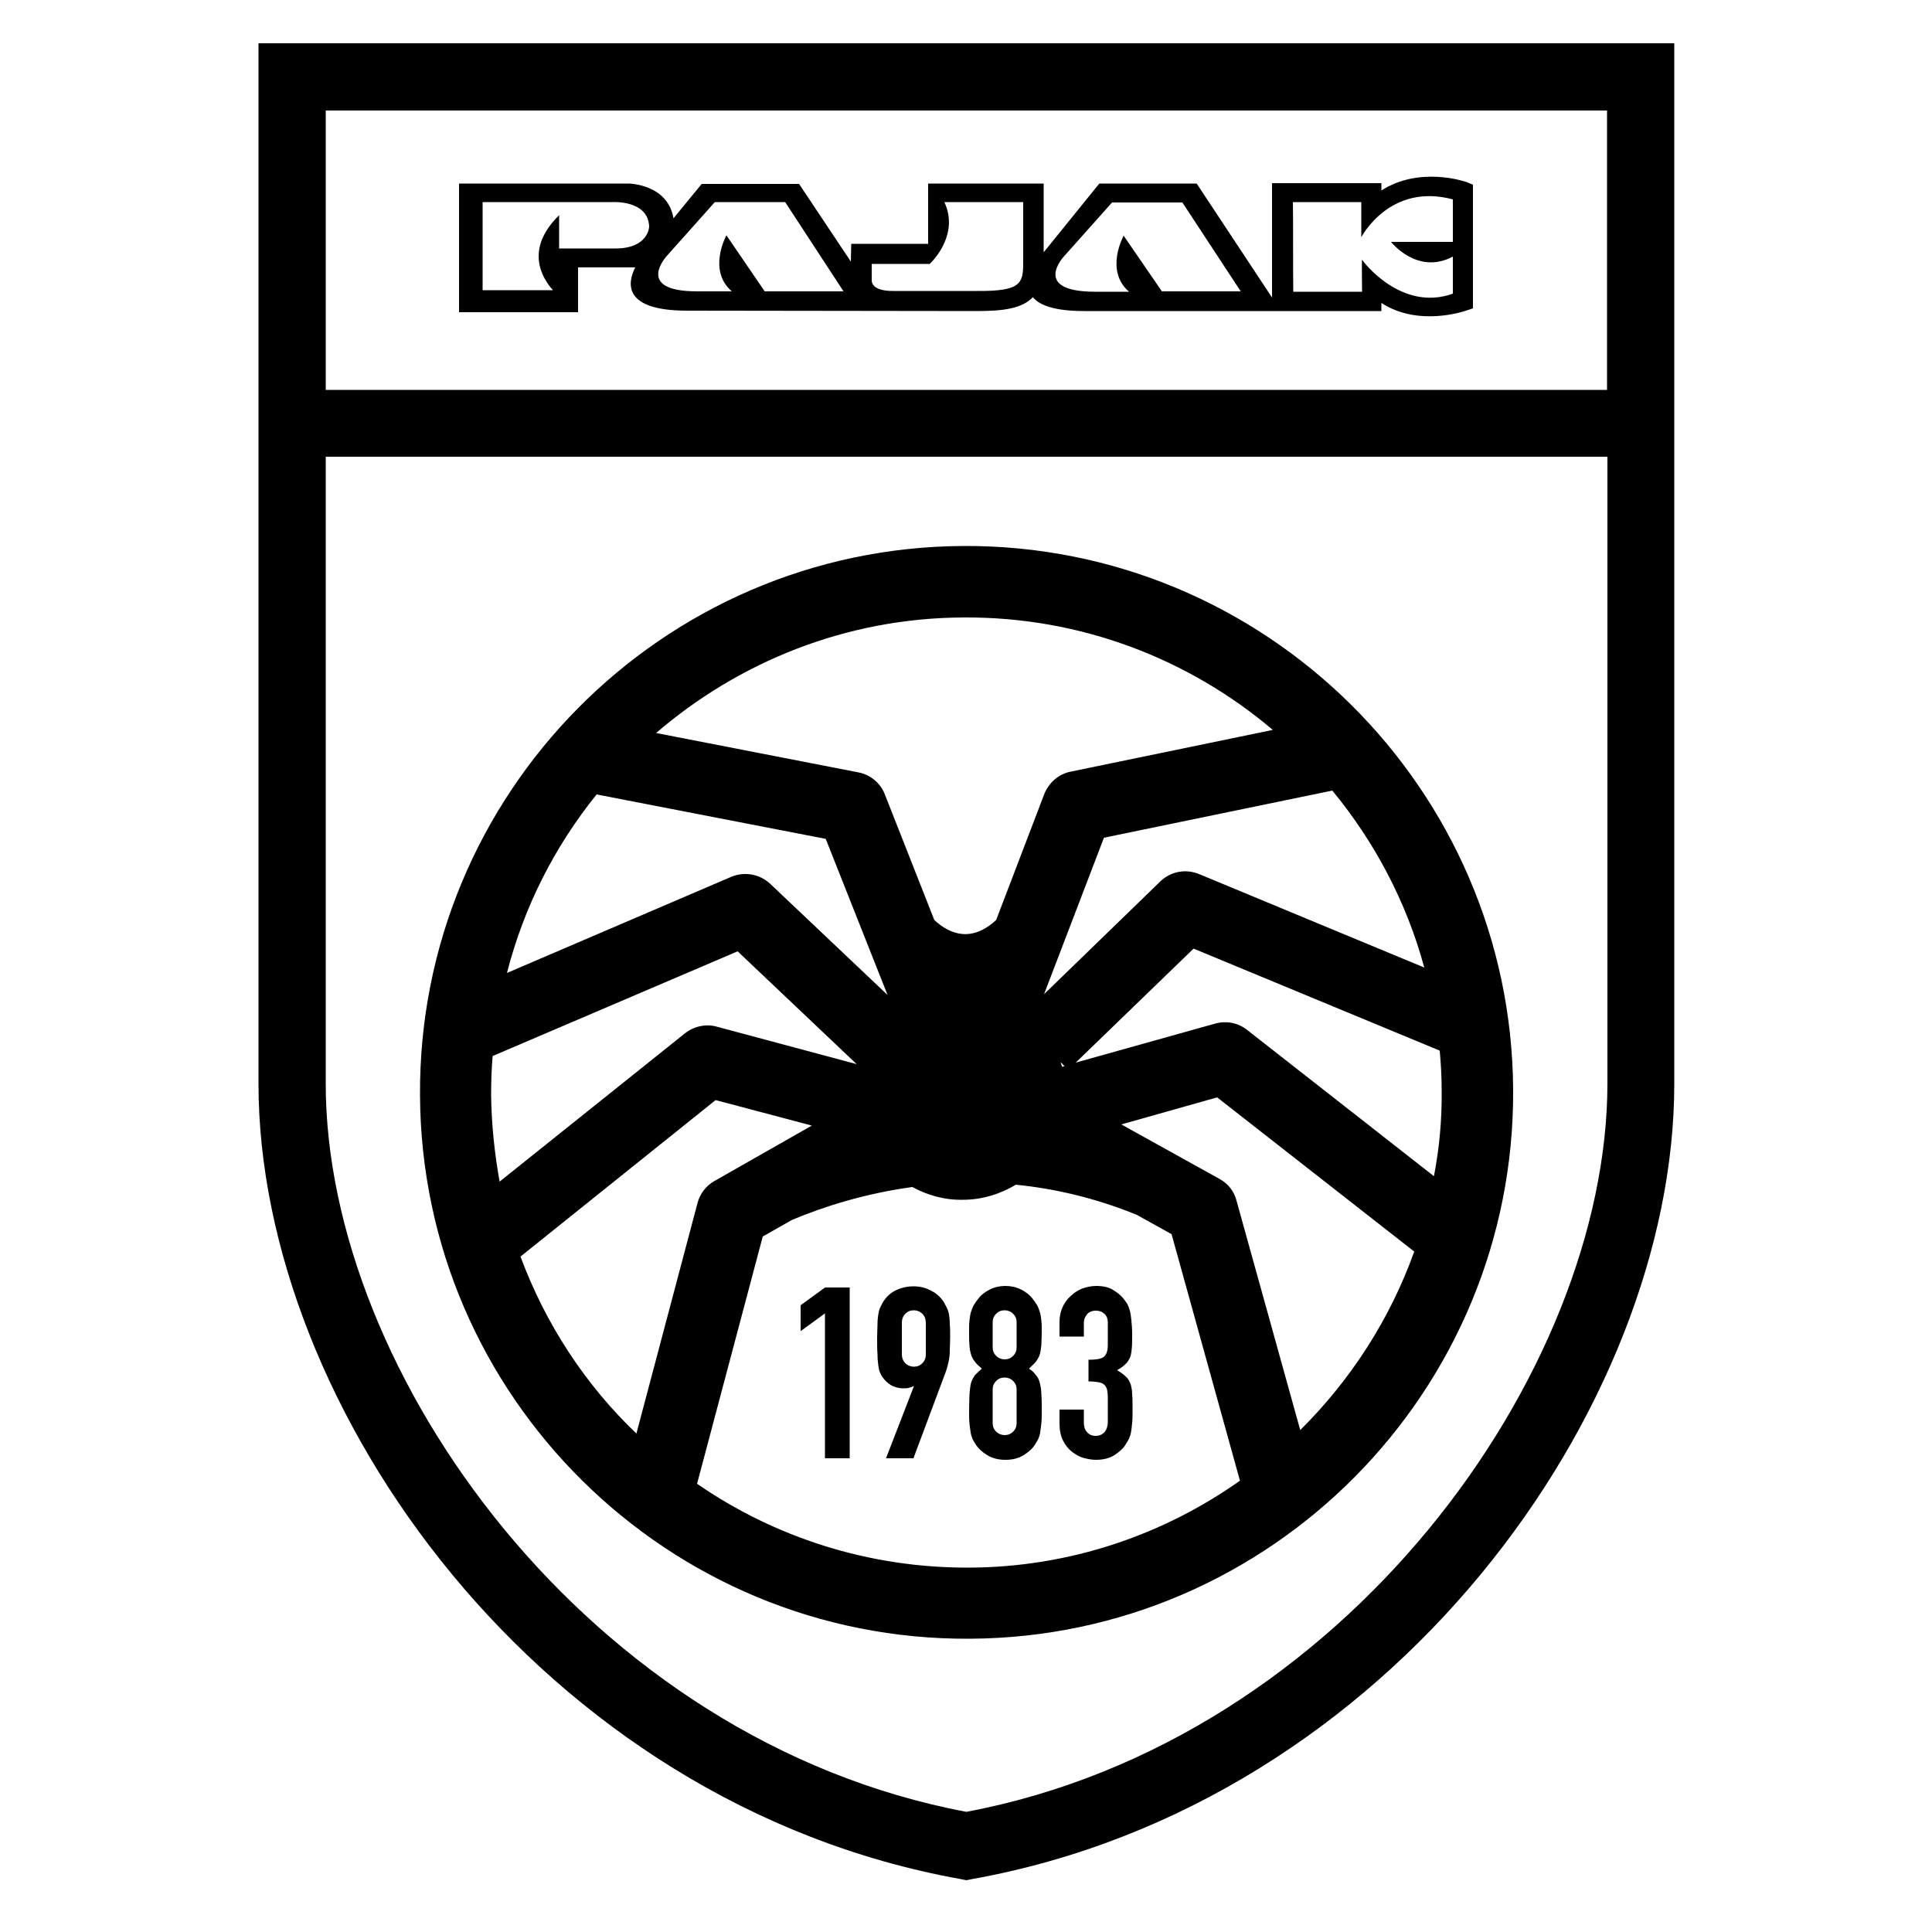
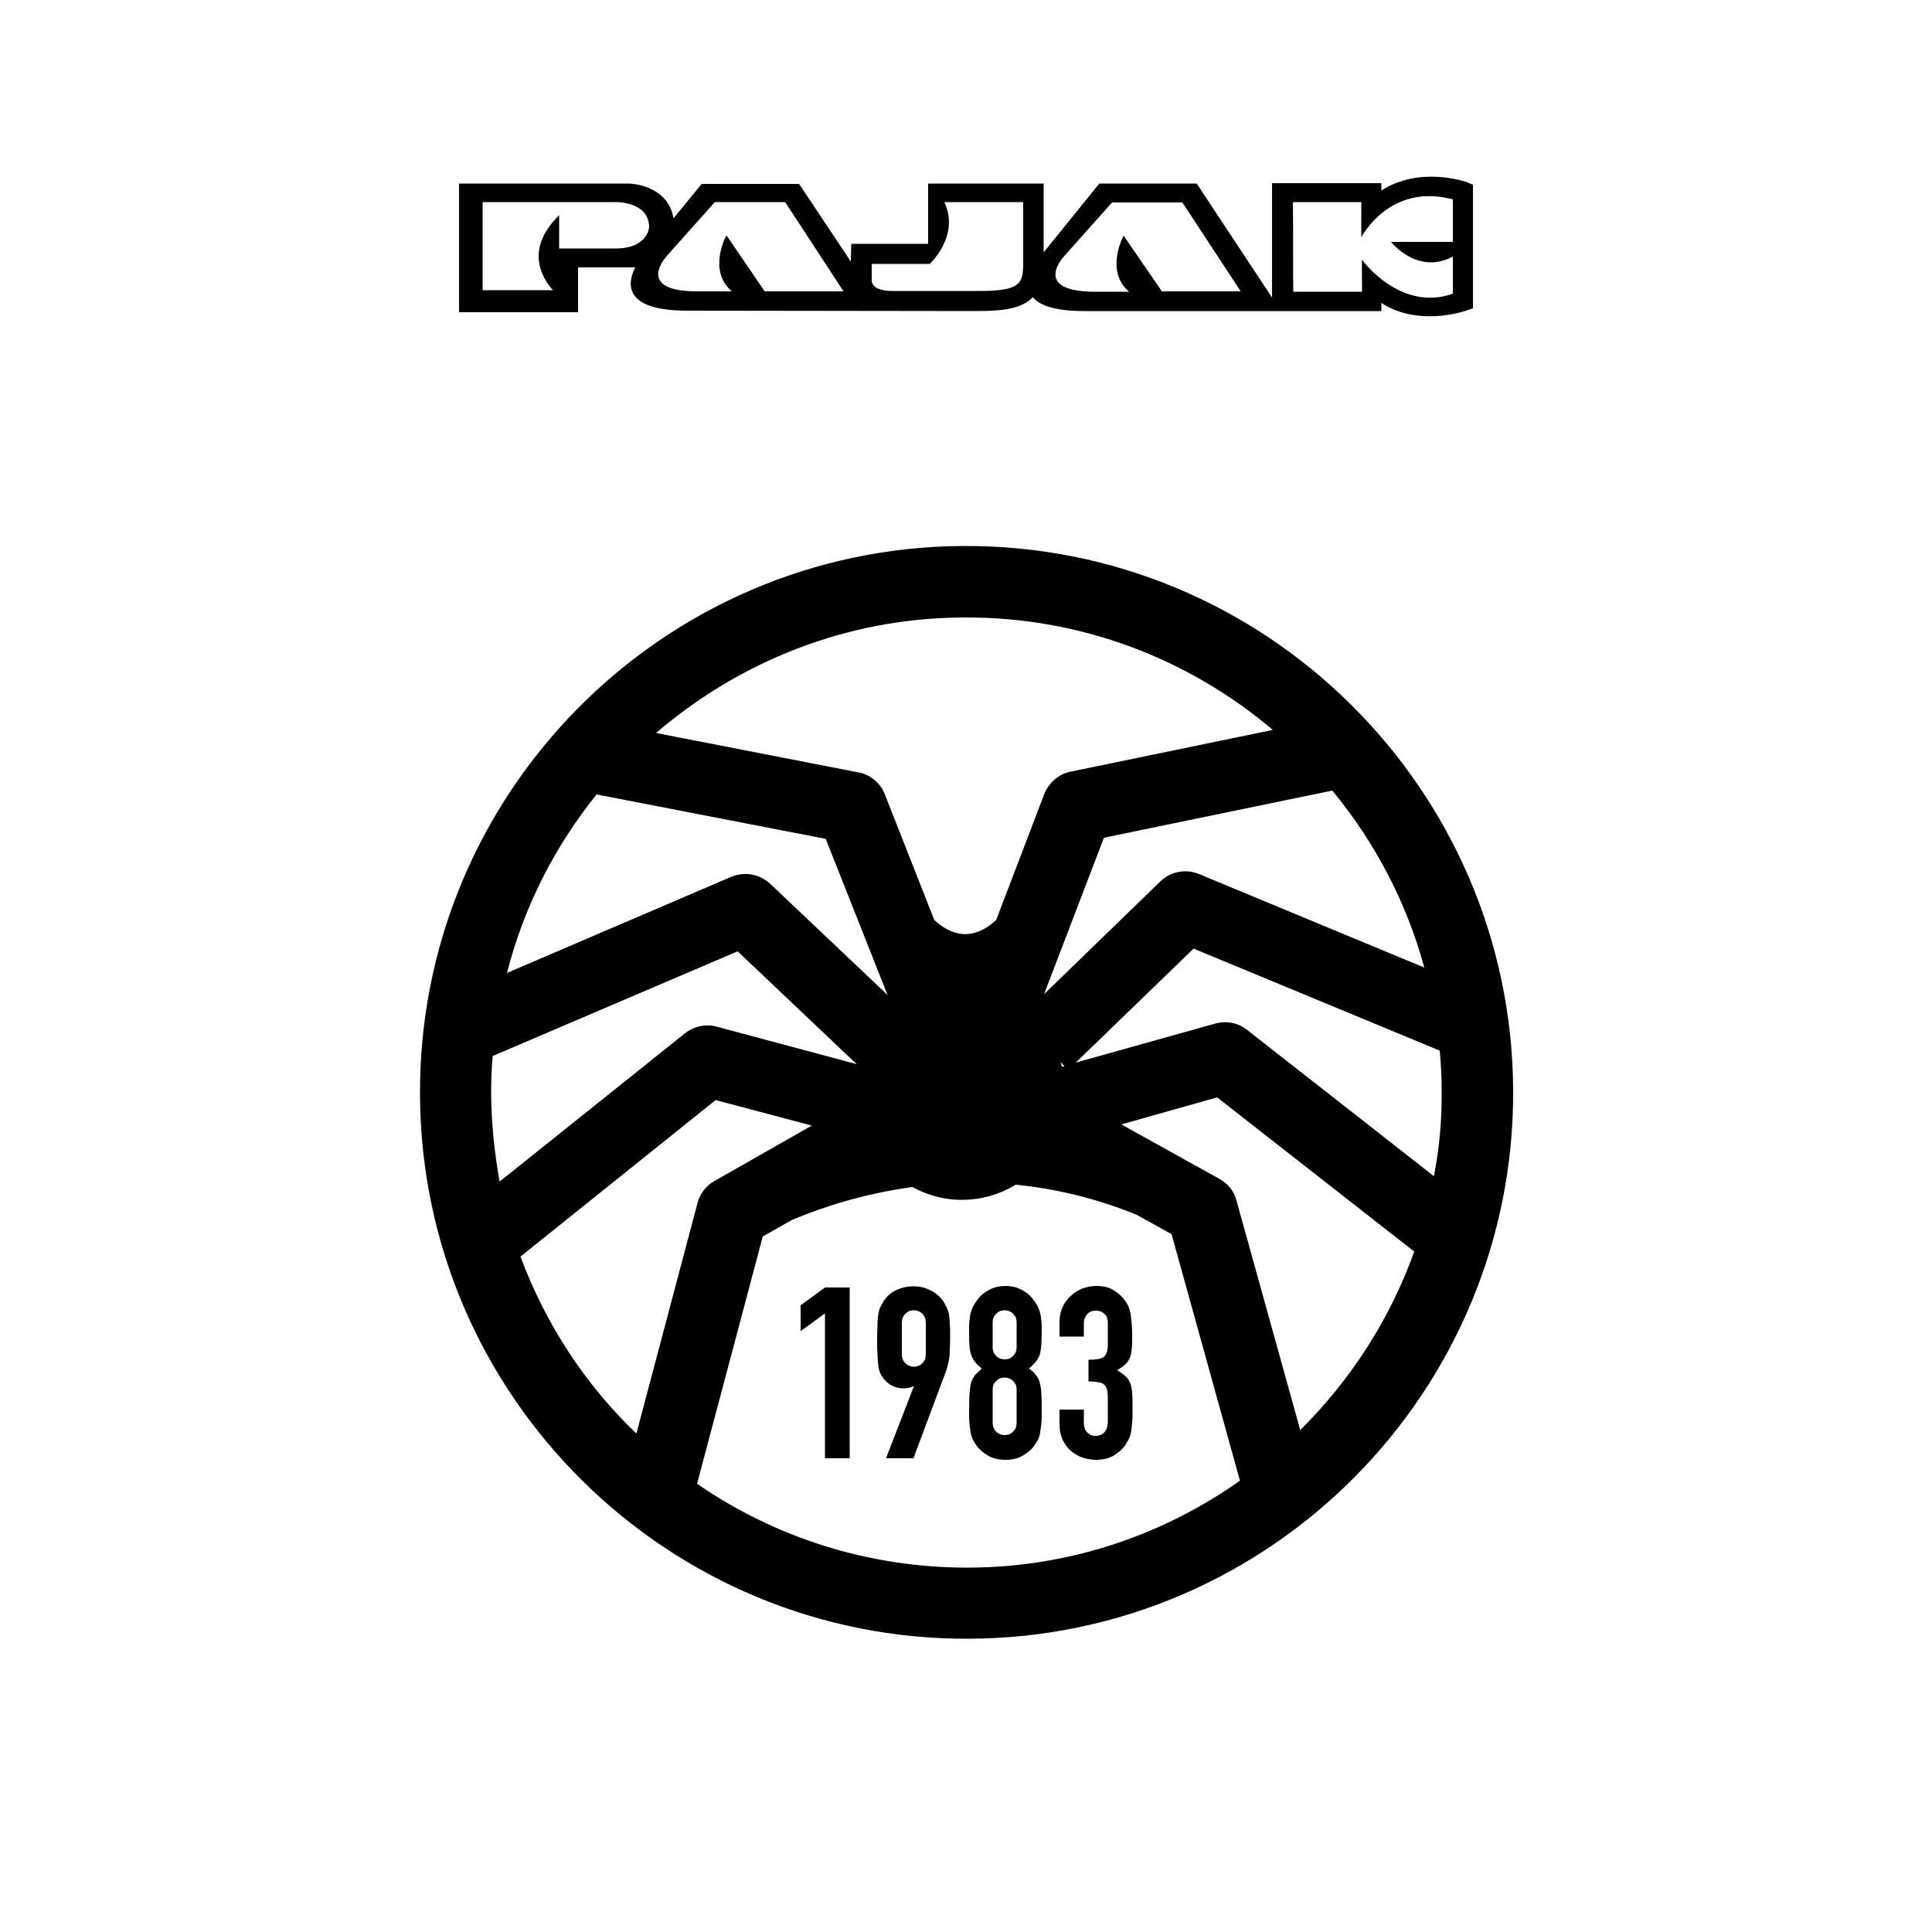
<svg xmlns="http://www.w3.org/2000/svg" version="1.1" id="Layer_1" x="0px" y="0px" viewBox="0 0 500 500" style="enable-background:new 0 0 500 500;" xml:space="preserve">
  <g>
-     <path d="M66.9,11.2l0,269.3c0,83.6,73,186.3,181.7,205.8l1.5,0.3l1.5-0.3c108.7-19.5,181.7-122.2,181.7-205.8l0-269.3H66.9z    M415.9,28.6l0,72.3H84.3l0-72.3H415.9z M250.1,468.9C152.3,450.5,84.3,355.2,84.3,280.5l0-162.3h331.7l0,162.3   C415.9,355.2,347.9,450.5,250.1,468.9z" />
    <path d="M249.3,141.3c-78,0.4-141.1,64.2-140.6,142.2c0.4,78,64.3,141.1,142.3,140.6c78-0.4,141.1-64.2,140.6-142.2   C391.1,204,327.3,140.9,249.3,141.3z M249.4,159.8c30.4-0.2,58.4,10.8,80,29.1l-52.3,10.8c-3.1,0.6-5.6,2.8-6.8,5.7l-12.5,32.7   c-6.4,5.9-12,3.7-16,0L229,205.6c-1.1-2.9-3.7-5.1-6.8-5.7l-52.4-10.2C191.2,171.3,219,159.9,249.4,159.8z M154.4,205.6l59.3,11.5   l16,40.4l-30.4-28.8c-2.7-2.5-6.6-3.2-10-1.8l-58.1,24.9C135.6,234.6,143.6,219,154.4,205.6z M127.1,283.4c0-3.4,0.1-6.8,0.4-10.1   l63.4-27.1l30.8,29.2l-36.2-9.7c-2.8-0.8-5.9-0.1-8.2,1.7l-48,38.4C128,298.6,127.2,291.1,127.1,283.4z M134.7,325.2l50.5-40.5   l24.9,6.6l-25.3,14.4c-2.1,1.2-3.7,3.3-4.3,5.7l-15.8,59.6C151.5,358.4,141.2,342.7,134.7,325.2z M250.8,405.7   c-26.1,0.1-50.4-7.9-70.4-21.7l17-64l7.6-4.3c8.1-3.4,18.7-6.8,31.1-8.5c3.9,2.1,8.3,3.4,13.1,3.3c5,0,9.7-1.5,13.7-3.9   c10,1,20.5,3.4,31.3,7.8l9,5l17.7,63.8C301.1,397.2,276.9,405.6,250.8,405.7z M274.5,274.9l1,1l-0.6,0.2   C274.7,275.7,274.6,275.3,274.5,274.9z M336.5,370.1L320,310.7c-0.6-2.4-2.2-4.4-4.4-5.6L290.2,291L315,284l51,39.9   C359.7,341.5,349.5,357.2,336.5,370.1z M373.1,282c0.1,7.7-0.6,15.2-2,22.4l-48.4-37.9c-2.3-1.8-5.3-2.4-8.2-1.6l-36.1,10.1   l30.5-29.5l63.7,26.4C372.9,275.3,373.1,278.6,373.1,282z M310.3,226.2c-3.4-1.4-7.3-0.7-10,1.9l-30.1,29.2l15.5-40.5l59.1-12.2   c10.9,13.2,19.2,28.8,23.8,45.8L310.3,226.2z" />
    <polygon points="207.2,337.8 207.2,344.5 213.5,339.9 213.5,377.4 219.9,377.4 219.9,333.2 213.5,333.2  " />
    <path d="M245.6,340.2c-0.1-0.6-0.3-1.2-0.5-1.6c-0.2-0.5-0.5-0.9-0.7-1.4c-0.8-1.3-1.9-2.4-3.3-3.1c-1.4-0.8-2.9-1.2-4.7-1.2   c-1.7,0-3.3,0.4-4.7,1.1c-1.4,0.7-2.5,1.8-3.3,3.2c-0.3,0.5-0.5,1-0.7,1.4c-0.2,0.5-0.3,1-0.4,1.6c-0.1,0.6-0.2,1.4-0.2,2.4   c0,0.9-0.1,2.1-0.1,3.6c0,1.7,0,3.2,0.1,4.3c0,1.1,0.1,2.1,0.2,2.8c0.1,0.7,0.2,1.4,0.4,1.8c0.2,0.5,0.4,0.9,0.7,1.3   c0.5,0.8,1.3,1.5,2.2,2.1c1,0.5,2,0.8,3.1,0.8c0.7,0,1.3,0,1.7-0.2c0.4-0.1,0.8-0.2,1-0.4l0.1,0.1l-7.2,18.6h7.1l8.3-22.2   c0.2-0.6,0.4-1.1,0.5-1.6c0.1-0.5,0.3-1.1,0.4-1.7c0.1-0.6,0.2-1.4,0.2-2.3c0-0.9,0.1-2,0.1-3.4c0-1.5,0-2.6-0.1-3.6   C245.8,341.6,245.7,340.8,245.6,340.2z M239.6,350.5c0,1-0.3,1.7-0.9,2.3c-0.6,0.6-1.3,0.9-2.2,0.9c-0.8,0-1.6-0.3-2.2-0.9   c-0.6-0.6-0.9-1.4-0.9-2.3v-8.2c0-0.9,0.3-1.7,0.9-2.3c0.6-0.6,1.3-0.9,2.2-0.9c0.8,0,1.6,0.3,2.2,0.9c0.6,0.6,0.9,1.4,0.9,2.3   V350.5z" />
    <path d="M268.1,352.4c0.4-0.6,0.8-1.2,1-1.9c0.2-0.7,0.3-1.5,0.4-2.4c0-0.9,0.1-2,0.1-3.3c0-1.2,0-2.2-0.1-3.1   c-0.1-0.8-0.2-1.6-0.4-2.2c-0.2-0.6-0.4-1.2-0.7-1.7c-0.3-0.5-0.6-1-1.1-1.6c-0.8-1.1-1.9-1.9-3.1-2.5c-1.2-0.6-2.6-0.9-4-0.9   c-1.4,0-2.8,0.3-4,0.9c-1.2,0.6-2.3,1.4-3.1,2.5c-0.4,0.5-0.8,1.1-1.1,1.6c-0.3,0.5-0.5,1.1-0.7,1.7c-0.2,0.6-0.3,1.4-0.4,2.2   c-0.1,0.9-0.1,1.9-0.1,3.1c0,1.3,0,2.4,0.1,3.3c0,0.9,0.2,1.7,0.4,2.4c0.2,0.7,0.5,1.3,1,1.9c0.4,0.6,1,1.1,1.8,1.8   c-0.7,0.6-1.3,1.2-1.8,1.7c-0.4,0.6-0.8,1.3-1,2c-0.2,0.8-0.3,1.8-0.4,2.9c0,1.1-0.1,2.5-0.1,4.2c0,1.4,0,2.5,0.1,3.4   c0.1,0.9,0.2,1.7,0.3,2.3c0.1,0.7,0.3,1.2,0.5,1.7c0.2,0.5,0.5,0.9,0.8,1.4c0.7,1.1,1.7,2,3,2.8c1.3,0.8,2.9,1.2,4.7,1.2   c1.9,0,3.4-0.4,4.7-1.2c1.3-0.8,2.3-1.7,3-2.8c0.3-0.5,0.6-1,0.8-1.4c0.2-0.5,0.4-1,0.5-1.7c0.1-0.7,0.2-1.4,0.3-2.3   c0.1-0.9,0.1-2,0.1-3.4c0-1.7,0-3.1-0.1-4.2c0-1.1-0.2-2.1-0.4-2.9c-0.2-0.8-0.5-1.5-1-2c-0.4-0.6-1-1.2-1.8-1.7   C267,353.5,267.6,353,268.1,352.4z M263.1,368.3c0,0.9-0.3,1.6-0.9,2.2c-0.6,0.6-1.3,0.9-2.2,0.9c-0.8,0-1.6-0.3-2.2-0.9   c-0.6-0.6-0.9-1.3-0.9-2.2v-8.7c0-0.9,0.3-1.6,0.9-2.2c0.6-0.6,1.3-0.9,2.2-0.9c0.8,0,1.6,0.3,2.2,0.9c0.6,0.6,0.9,1.3,0.9,2.2   V368.3z M263.1,348.7c0,0.9-0.3,1.6-0.9,2.2c-0.6,0.6-1.3,0.9-2.2,0.9c-0.8,0-1.6-0.3-2.2-0.9c-0.6-0.6-0.9-1.3-0.9-2.2v-6.5   c0-0.9,0.3-1.6,0.9-2.2c0.6-0.6,1.3-0.9,2.2-0.9c0.8,0,1.6,0.3,2.2,0.9c0.6,0.6,0.9,1.3,0.9,2.2V348.7z" />
    <path d="M292.4,351.4c0.3-0.6,0.4-1.4,0.5-2.4c0.1-0.9,0.1-2.2,0.1-3.7c0-1.4-0.1-2.6-0.2-3.6c-0.1-1-0.2-1.8-0.4-2.5   c-0.2-0.7-0.4-1.3-0.7-1.8c-0.3-0.5-0.7-1-1.1-1.5c-0.6-0.7-1.4-1.4-2.6-2.1c-1.1-0.7-2.6-1-4.3-1c-1.3,0-2.6,0.3-3.7,0.7   c-1.2,0.5-2.2,1.2-3,2c-0.9,0.8-1.6,1.8-2.1,3c-0.5,1.2-0.7,2.4-0.7,3.7v3.7h6.3v-3.6c0-0.7,0.2-1.3,0.7-2c0.5-0.7,1.3-1.1,2.4-1.1   c1,0,1.7,0.3,2.3,0.9c0.6,0.6,0.8,1.3,0.8,2.2v5.7c0,1.7-0.4,2.7-1.1,3.2c-0.7,0.5-2,0.7-3.9,0.7v5.6c1,0,1.9,0.1,2.5,0.2   c0.6,0.1,1.2,0.3,1.5,0.6c0.4,0.3,0.6,0.7,0.8,1.3c0.1,0.5,0.2,1.2,0.2,2.1v6.3c0,1.1-0.3,1.9-0.8,2.6c-0.6,0.6-1.3,1-2.3,1   c-1,0-1.7-0.3-2.3-1c-0.6-0.6-0.8-1.5-0.8-2.5v-3.3h-6.3v3.6c0,1.7,0.3,3.2,0.9,4.4c0.6,1.2,1.4,2.2,2.3,2.9c0.9,0.7,1.9,1.3,3,1.6   c1.1,0.3,2.2,0.5,3.2,0.5c1.9,0,3.5-0.4,4.8-1.2c1.2-0.8,2.3-1.7,3-2.9c0.3-0.5,0.6-1,0.8-1.4c0.2-0.5,0.4-1,0.5-1.6   c0.1-0.6,0.2-1.4,0.3-2.4c0.1-0.9,0.1-2.2,0.1-3.6c0-1.6,0-2.9-0.1-3.9c0-1-0.2-1.9-0.4-2.6c-0.3-0.7-0.6-1.4-1.2-1.9   c-0.5-0.5-1.3-1.1-2.3-1.7c0.9-0.5,1.6-1,2.1-1.5C291.8,352.6,292.1,352,292.4,351.4z" />
    <path d="M149.6,80.7l0-11.5h14.8c-2,3.9-3.4,11.2,13.4,11.2l75,0.1c6.7,0,11.7-0.6,14.5-3.6c1.7,2.1,5.6,3.6,13.3,3.6l48.6,0   l28.3,0c0,0,0-1.5,0-2.1c9.5,6.2,21.3,2.2,21.9,2l1.8-0.6l0-32l-1.7-0.7c-0.6-0.2-12.2-4.1-22,2.2c0-0.8,0-1.9,0-1.9h-28.3l0,29.6   l-19.5-29.5l-25.2,0l-14.4,17.8l0-17.8l-29.9,0l0,15.6l-19.9,0l-0.1,4.6l-13.4-20.1l-25.2,0l-7.3,8.9c-1.5-8.9-11.6-9-11.6-9   l-20.7,0l-5.1,0h-18.1v33.3H149.6z M334.6,52.3c4,0,13.6,0,17.7,0c0,1.2,0,9.1,0,9.1s7.3-14.2,23.7-9.8c0,1.4,0,6.1,0,11h-16   c0,0,6.8,8.7,16,3.8c0,4.3,0,8.2,0,9.6c-13.4,4.8-23.3-8.4-23.5-8.8c-0.1-0.1,0,7.8,0,8.3c-3.9,0-13.7,0-17.8,0   C334.6,71.4,334.7,56.3,334.6,52.3z M275.4,66.3l12.4-13.9l18.2,0l15.1,23l-20.4,0L290.8,61c0,0-5,9,1.4,14.5h-9   C266.8,75.4,275.4,66.3,275.4,66.3z M225.6,68.3c3,0,15,0,15,0c1.5-1.4,7.5-8.1,3.8-16c6.2,0,17.2,0,20.4,0c0,3.9,0,15.6,0,15.6   c0,5.4-0.5,7.5-11.9,7.4c0,0-21.6,0-21.7,0c-0.3,0-5.6,0.2-5.6-2.8C225.6,72.6,225.6,70.1,225.6,68.3z M172.6,66.2L185,52.3l18.2,0   l15.1,23.1l-20.4,0L188,60.9c0,0-5,9,1.4,14.5h-9C164,75.4,172.6,66.2,172.6,66.2z M124.9,66.2l0-13.9l10.5,0l5.3,0l3.9,0l13.9,0   c0,0,9.3-0.6,9.5,6.4c0,0-0.2,5.6-8.7,5.6c-5.8,0-12.3,0-14.6,0l0-8.6c-9,8.8-4.4,16.3-1.6,19.4l-18.2,0V66.2z" />
  </g>
</svg>